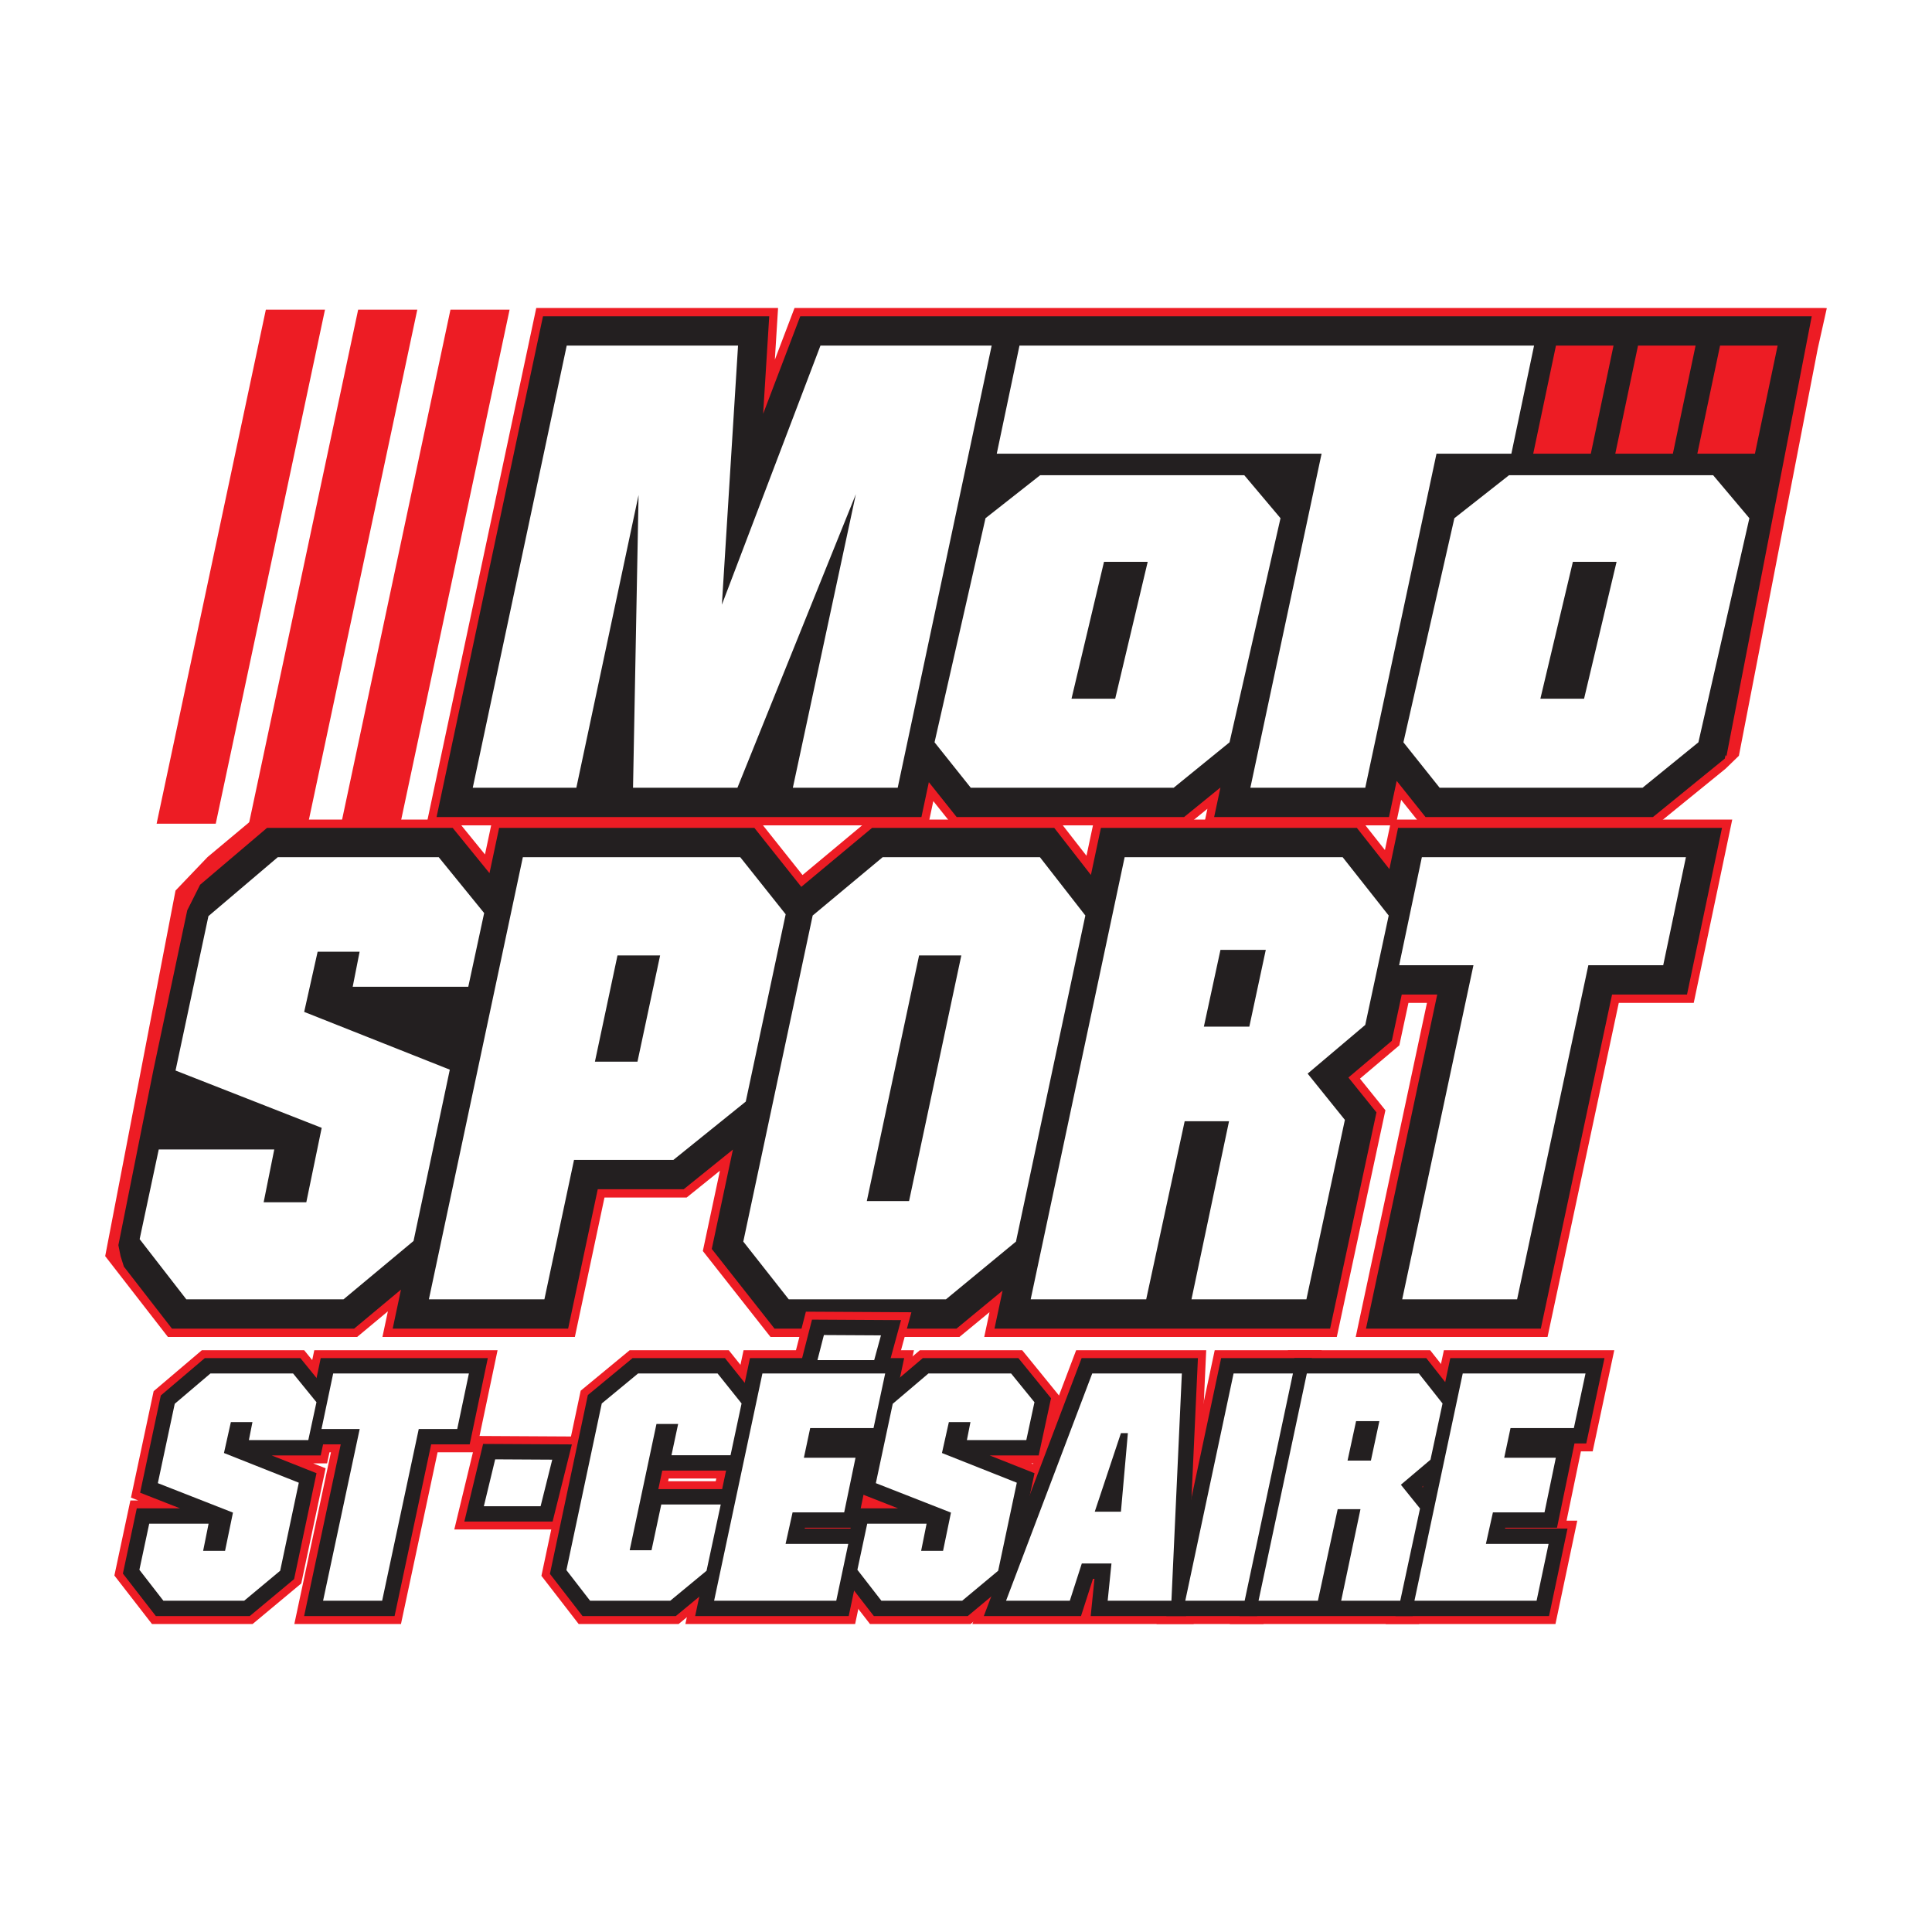
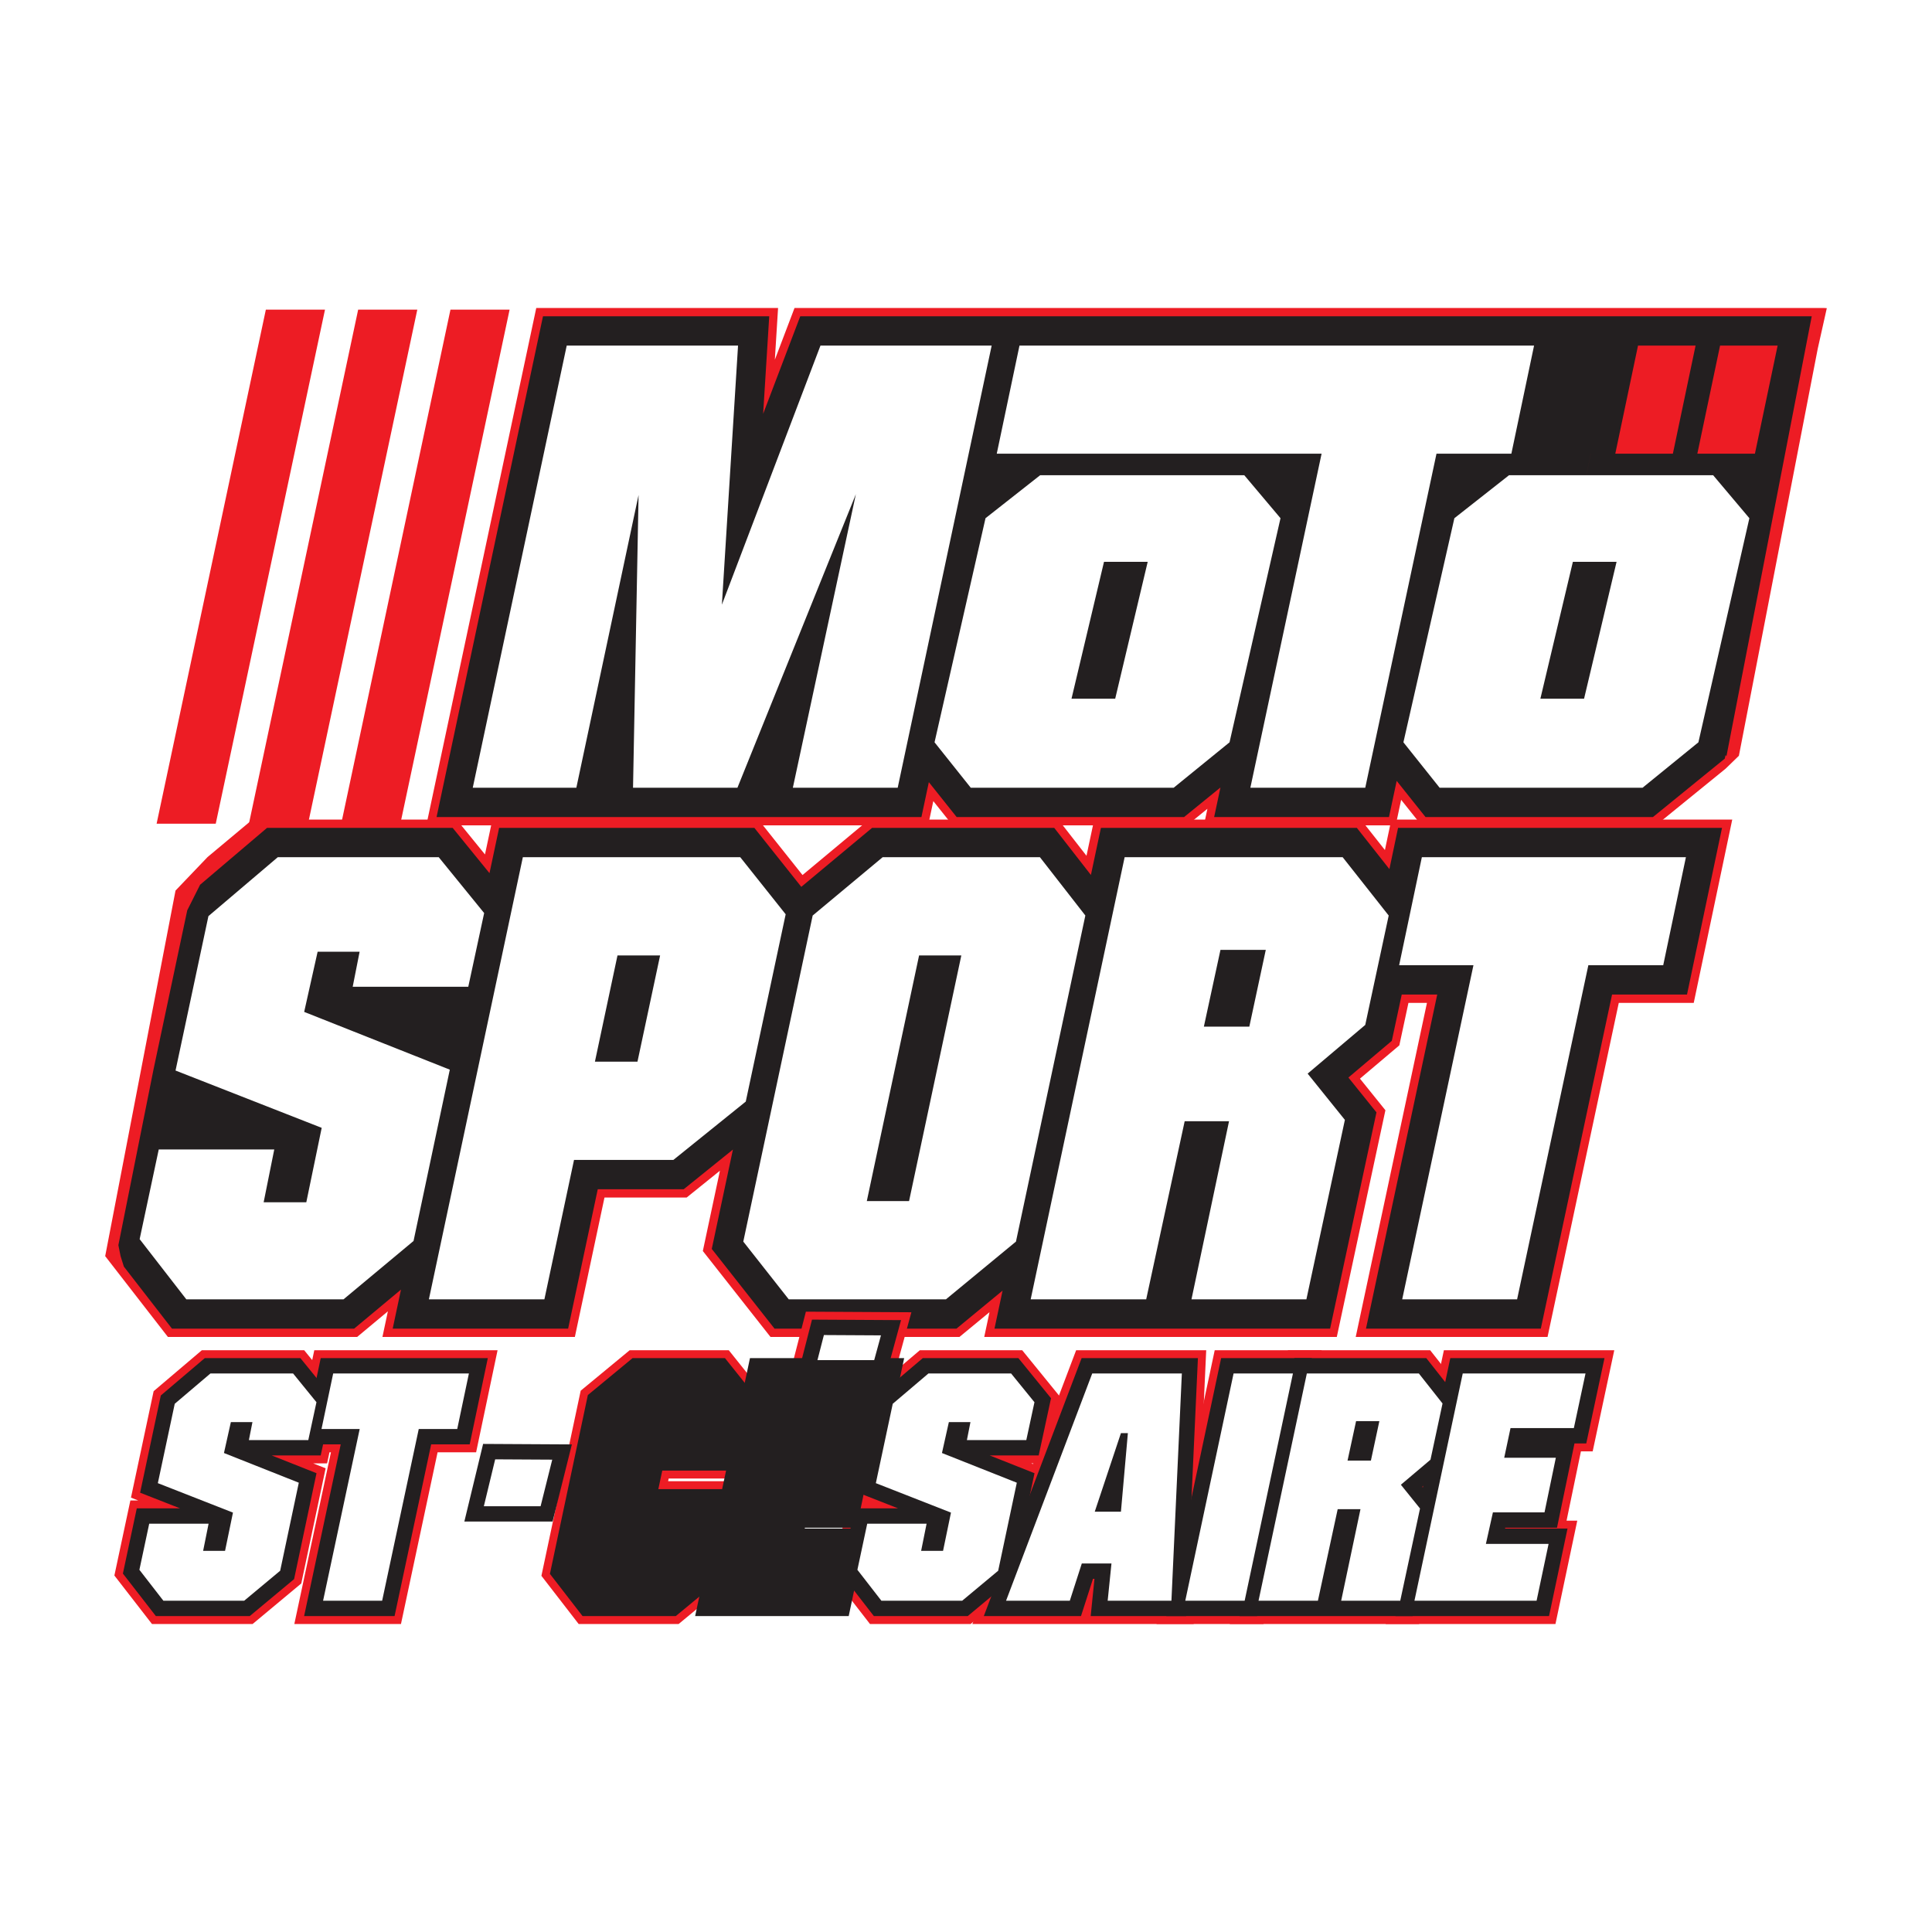
<svg xmlns="http://www.w3.org/2000/svg" id="Layer_2" data-name="Layer 2" viewBox="0 0 1024 1024">
  <g id="Layer_3" data-name="Layer 3">
    <g>
      <rect width="1024" height="1024" style="fill: #fff;" />
      <g>
        <polygon points="921.652 400.574 963.436 184.835 968.248 163.325 966.737 163.242 421.112 163.242 410.684 190.651 412.394 163.242 284.229 163.242 225.951 437.461 491.94 437.461 494.674 424.597 504.929 437.461 629.148 437.461 639.956 428.67 638.081 437.461 739.75 437.461 742.639 423.913 753.439 437.461 877.657 437.461 914.609 407.411 921.652 400.574" style="fill: #ed1c24;" />
        <polygon points="914.584 400.195 915.057 400.805 960.255 167.644 917.824 167.644 914.363 167.644 424.147 167.644 404.485 219.325 407.707 167.644 287.793 167.644 231.387 433.058 488.375 433.058 492.305 414.562 507.05 433.058 627.582 433.058 646.867 417.376 643.522 433.058 736.187 433.058 740.274 413.886 755.559 433.058 876.092 433.058 914.151 402.108 914.584 400.195" style="fill: #231f20;" />
        <g>
          <g>
            <path d="M801.056,240.462h-39.685l-37.756,177.063h-60.899l37.756-177.063h-172.17l12.043-57.284h272.741l-12.031,57.284Z" style="fill: #fff;" />
            <g>
-               <path d="M843.168,240.462h-30.521l12.043-57.284h30.512l-12.034,57.284Z" style="fill: #ed1c24;" />
+               <path d="M843.168,240.462h-30.521h30.512l-12.034,57.284Z" style="fill: #ed1c24;" />
              <path d="M886.657,240.462h-30.521l12.043-57.284h30.512l-12.034,57.284Z" style="fill: #ed1c24;" />
              <path d="M930.147,240.462h-30.521l12.043-57.284h30.512l-12.034,57.284Z" style="fill: #ed1c24;" />
            </g>
            <g>
              <path d="M475.795,417.525h-55.57l33.398-155.591-62.773,155.591h-55.332l2.936-155.174-32.981,155.174h-54.906l49.803-234.347h90.805l-8.564,137.317,52.246-137.317h90.743l-49.805,234.347Z" style="fill: #fff;" />
              <path d="M651.684,393.438l-29.62,24.086h-107.532l-19.204-24.086,27.015-118.779,28.967-22.784h108.184l19.202,22.784-27.014,118.779ZM591.079,370.33l17.231-72.561h-23.16l-17.229,72.561h23.158Z" style="fill: #fff;" />
              <path d="M900.193,393.438l-29.62,24.086h-107.532l-19.204-24.086,27.015-118.779,28.967-22.784h108.184l19.202,22.784-27.014,118.779ZM839.589,370.33l17.231-72.561h-23.16l-17.229,72.561h23.158Z" style="fill: #fff;" />
            </g>
          </g>
          <polygon points="270.1 164.122 238.756 164.122 180.852 436.58 212.198 436.58 270.1 164.122" style="fill: #ed1c24;" />
          <polygon points="221.176 164.122 189.832 164.122 131.929 436.58 163.274 436.58 221.176 164.122" style="fill: #ed1c24;" />
          <polygon points="172.252 164.122 140.908 164.122 83.005 436.58 114.351 436.58 172.252 164.122" style="fill: #ed1c24;" />
        </g>
        <g>
          <polygon points="718.561 708.603 756.317 531.54 746.505 531.54 741.677 554.056 720.809 571.701 734.298 588.452 708.536 708.603 521.667 708.603 524.456 695.473 508.536 708.603 408.371 708.603 372.519 663.061 381.574 620.505 363.94 634.717 320.389 634.717 304.69 708.603 202.701 708.603 205.585 695.032 189.302 708.603 88.987 708.603 55.752 665.78 93.029 472.02 110.014 454.258 133.8 434.384 242.013 434.384 257.049 452.873 260.978 434.384 401.952 434.384 425.348 463.785 460.624 434.384 560.912 434.384 575.864 453.577 579.943 434.384 721.293 434.384 734.037 450.532 737.432 434.384 918.127 434.384 897.719 531.54 857.985 531.54 820.23 708.603 718.561 708.603" style="fill: #ed1c24;" />
          <polygon points="741.005 438.786 736.41 460.647 719.159 438.786 583.509 438.786 578.205 463.746 558.761 438.786 462.218 438.786 424.707 470.051 399.828 438.786 264.544 438.786 259.441 462.793 239.919 438.786 141.546 438.786 106.055 468.936 99.242 482.504 81.38 566.764 62.742 659.955 63.907 665.78 65.659 671.337 91.144 704.199 187.708 704.199 212.535 683.507 208.138 704.199 301.124 704.199 316.823 630.315 362.387 630.315 388.46 609.299 377.254 661.959 410.508 704.199 506.955 704.199 531.385 684.054 527.103 704.199 704.977 704.199 729.554 589.581 714.685 571.116 737.687 551.664 742.947 527.137 761.758 527.137 724.002 704.199 816.667 704.199 854.423 527.137 894.146 527.137 912.703 438.786 741.005 438.786" style="fill: #231f20;" />
          <path d="M248.203,522.996h-61.263l3.661-18.553h-22.254l-7.126,31.887,77.186,30.616-19.219,90.795-37.105,30.926h-83.329l-24.736-31.898,10.12-47.519h61.226l-5.624,27.991h22.609l8.159-39.459-77.465-30.372,17.429-81.844,36.779-31.246h85.276l24.086,29.618-8.412,39.059Z" style="fill: #fff;" />
          <path d="M395.267,583.861l-38.361,30.921h-52.663l-15.7,73.884h-61.226l49.805-234.347h115.216l24.085,30.269-21.156,99.273ZM337.875,562.704l11.998-56.307h-22.591l-11.961,56.307h22.555Z" style="fill: #fff;" />
          <path d="M538.482,658.065l-37.105,30.601h-83.329l-24.085-30.595,36.774-172.827,37.105-30.926h83.329l24.085,30.92-36.774,172.826ZM481.822,636.589l27.701-130.193h-22.391l-27.702,130.193h22.392Z" style="fill: #fff;" />
          <path d="M723.611,543.226l-30.534,25.82,19.738,24.513-20.393,95.107h-60.912l19.906-94.391h-23.512l-20.393,94.391h-61.226l49.803-234.347h115.542l24.411,30.936-12.43,57.971ZM662.166,544.152l8.721-40.686h-24.02l-8.797,40.686h24.096Z" style="fill: #fff;" />
          <path d="M881.537,511.603h-39.684l-37.756,177.063h-60.9l37.756-177.063h-39.383l12.043-57.284h139.956l-12.033,57.284Z" style="fill: #fff;" />
        </g>
        <g>
          <polygon points="80.552 860.758 60.626 835.06 69.102 795.268 73.241 795.268 69.417 793.769 81.427 737.355 106.991 715.641 161.222 715.641 181.034 740.013 173.365 775.613 165.98 775.613 172.595 778.236 159.678 839.265 133.888 860.758 80.552 860.758" style="fill: #ed1c24;" />
          <polygon points="156.001 860.758 175.401 769.754 155.206 769.754 166.579 715.641 263.723 715.641 252.351 769.754 231.928 769.754 212.525 860.758 156.001 860.758" style="fill: #ed1c24;" />
-           <polygon points="240.783 810.66 252.756 761.09 308.472 761.399 296.164 810.66 240.783 810.66" style="fill: #ed1c24;" />
          <polygon points="306.704 860.758 286.96 835.219 307.776 737.099 333.75 715.641 386.268 715.641 406.335 740.726 397.178 783.64 354.419 783.64 354.117 785.066 397.272 785.066 385.648 839.306 359.686 860.758 306.704 860.758" style="fill: #ed1c24;" />
-           <polygon points="363.265 860.758 394.102 715.641 484.411 715.641 472.963 769.253 466.738 769.253 459.124 805.973 464.802 805.973 453.238 860.758 363.265 860.758" style="fill: #ed1c24;" />
          <polygon points="417.356 733.222 427.133 695.212 483.054 695.523 472.764 733.222 417.356 733.222" style="fill: #ed1c24;" />
          <polygon points="461.112 860.758 441.179 835.062 449.659 795.268 453.795 795.268 449.971 793.769 461.984 737.355 487.547 715.641 541.777 715.641 561.59 740.011 553.922 775.613 546.539 775.613 553.155 778.236 540.232 839.263 514.448 860.758 461.112 860.758" style="fill: #ed1c24;" />
          <polygon points="515.36 860.758 570.381 715.641 639.317 715.641 632.668 860.758 515.36 860.758" style="fill: #ed1c24;" />
          <polygon points="612.99 860.758 643.828 715.641 700.519 715.641 669.679 860.758 612.99 860.758" style="fill: #ed1c24;" />
          <polygon points="651.818 860.758 682.658 715.641 758.011 715.641 777.854 740.791 769.364 780.374 759.655 788.585 765.935 796.382 752.129 860.758 651.818 860.758" style="fill: #ed1c24;" />
          <polygon points="734.451 860.758 765.292 715.641 855.601 715.641 844.152 769.253 837.924 769.253 830.31 805.973 835.989 805.973 824.427 860.758 734.451 860.758" style="fill: #ed1c24;" />
          <polygon points="82.609 856.559 65.137 834.027 72.499 799.466 95.451 799.466 74.263 791.16 85.234 739.629 108.533 719.84 159.224 719.84 176.506 741.097 169.977 771.415 144.017 771.415 167.755 780.832 155.874 836.971 132.368 856.559 82.609 856.559" style="fill: #231f20;" />
          <polygon points="161.188 856.559 180.588 765.555 160.378 765.555 169.986 719.84 258.551 719.84 248.945 765.555 228.53 765.555 209.129 856.559 161.188 856.559" style="fill: #231f20;" />
          <polygon points="246.114 806.461 256.057 765.305 303.104 765.566 292.886 806.461 246.114 806.461" style="fill: #231f20;" />
          <polygon points="308.764 856.559 291.468 834.191 311.579 739.403 335.259 719.84 384.249 719.84 401.815 741.795 393.782 779.443 351.018 779.443 348.935 789.263 392.079 789.263 381.848 836.999 358.176 856.559 308.764 856.559" style="fill: #231f20;" />
          <polygon points="368.447 856.559 397.503 719.84 479.222 719.84 469.567 765.055 463.32 765.055 454.061 809.719 426.613 809.719 426.516 810.171 459.627 810.171 449.835 856.559 368.447 856.559" style="fill: #231f20;" />
          <polygon points="422.771 729.024 430.382 699.427 477.566 699.691 469.558 729.024 422.771 729.024" style="fill: #231f20;" />
          <polygon points="463.169 856.559 445.691 834.03 453.056 799.466 476.008 799.466 454.819 791.16 465.793 739.629 489.089 719.84 539.78 719.84 557.062 741.096 550.532 771.415 524.571 771.415 548.313 780.832 536.428 836.971 512.928 856.559 463.169 856.559" style="fill: #231f20;" />
          <polygon points="578.085 856.559 580.093 836.82 579.304 836.82 572.949 856.559 521.44 856.559 573.278 719.84 634.921 719.84 628.657 856.559 578.085 856.559" style="fill: #231f20;" />
          <polygon points="618.173 856.559 647.229 719.84 695.336 719.84 666.279 856.559 618.173 856.559" style="fill: #231f20;" />
          <polygon points="657.001 856.559 686.058 719.84 755.976 719.84 773.335 741.84 765.562 778.093 753.816 788.025 761.41 797.458 748.736 856.559 657.001 856.559" style="fill: #231f20;" />
          <polygon points="739.634 856.559 768.692 719.84 850.412 719.84 840.756 765.055 834.507 765.055 825.247 809.719 797.804 809.719 797.702 810.171 830.814 810.171 821.021 856.559 739.634 856.559" style="fill: #231f20;" />
          <polygon points="111.524 727.977 92.618 744.037 83.661 786.102 123.474 801.711 119.283 821.992 107.663 821.992 110.554 807.605 79.085 807.605 73.884 832.027 86.596 848.42 129.423 848.42 148.496 832.526 158.372 785.865 118.703 770.128 122.365 753.738 133.805 753.738 131.919 763.277 163.403 763.277 167.729 743.201 155.352 727.977 111.524 727.977" style="fill: #fff;" />
          <polygon points="170.404 757.418 190.644 757.418 171.243 848.42 202.542 848.42 221.943 757.418 242.339 757.418 248.526 727.977 176.593 727.977 170.404 757.418" style="fill: #fff;" />
          <polygon points="256.453 798.325 286.529 798.325 292.696 773.646 262.455 773.479 256.453 798.325" style="fill: #fff;" />
-           <polygon points="350.495 797.4 345.318 821.654 333.745 821.654 347.937 754.742 359.429 754.742 355.895 771.306 387.198 771.306 393.051 743.868 380.336 727.977 338.186 727.977 318.949 743.868 300.212 832.194 312.759 848.42 355.248 848.42 374.483 832.529 382.012 797.4 350.495 797.4" style="fill: #fff;" />
-           <polygon points="447.435 801.582 453.437 772.642 426.074 772.642 429.417 756.916 462.984 756.916 469.163 727.977 404.095 727.977 378.499 848.42 443.234 848.42 449.592 818.31 416.366 818.31 420.088 801.582 447.435 801.582" style="fill: #fff;" />
          <polygon points="466.924 707.769 436.683 707.601 433.265 720.886 463.343 720.886 466.924 707.769" style="fill: #fff;" />
          <polygon points="499.258 770.128 502.919 753.738 514.36 753.738 512.476 763.277 543.96 763.277 548.283 743.201 535.908 727.977 492.079 727.977 473.175 744.037 464.217 786.102 504.034 801.711 499.838 821.992 488.218 821.992 491.109 807.605 459.644 807.605 454.438 832.027 467.156 848.42 509.981 848.42 529.052 832.526 538.93 785.865 499.258 770.128" style="fill: #fff;" />
          <path d="M533.229,848.42h33.791l6.357-19.738h15.723l-2.008,19.738h33.791l5.521-120.443h-47.506l-45.669,120.443ZM594.117,759.594h3.681l-3.681,41.652h-13.882l13.882-41.652Z" style="fill: #fff;" />
          <polygon points="653.821 727.977 628.223 848.42 659.689 848.42 685.285 727.977 653.821 727.977" style="fill: #fff;" />
          <path d="M742.495,786.94l15.691-13.269,6.389-29.796-12.544-15.899h-59.383l-25.596,120.443h31.466l10.484-48.513h12.08l-10.231,48.513h31.308l10.484-48.88-10.147-12.6ZM726.608,774.148h-12.383l4.523-20.91h12.34l-4.48,20.91Z" style="fill: #fff;" />
          <polygon points="834.173 756.916 840.353 727.977 775.281 727.977 749.686 848.42 814.423 848.42 820.779 818.31 787.553 818.31 791.279 801.582 818.623 801.582 824.625 772.642 797.262 772.642 800.604 756.916 834.173 756.916" style="fill: #fff;" />
        </g>
      </g>
    </g>
  </g>
</svg>